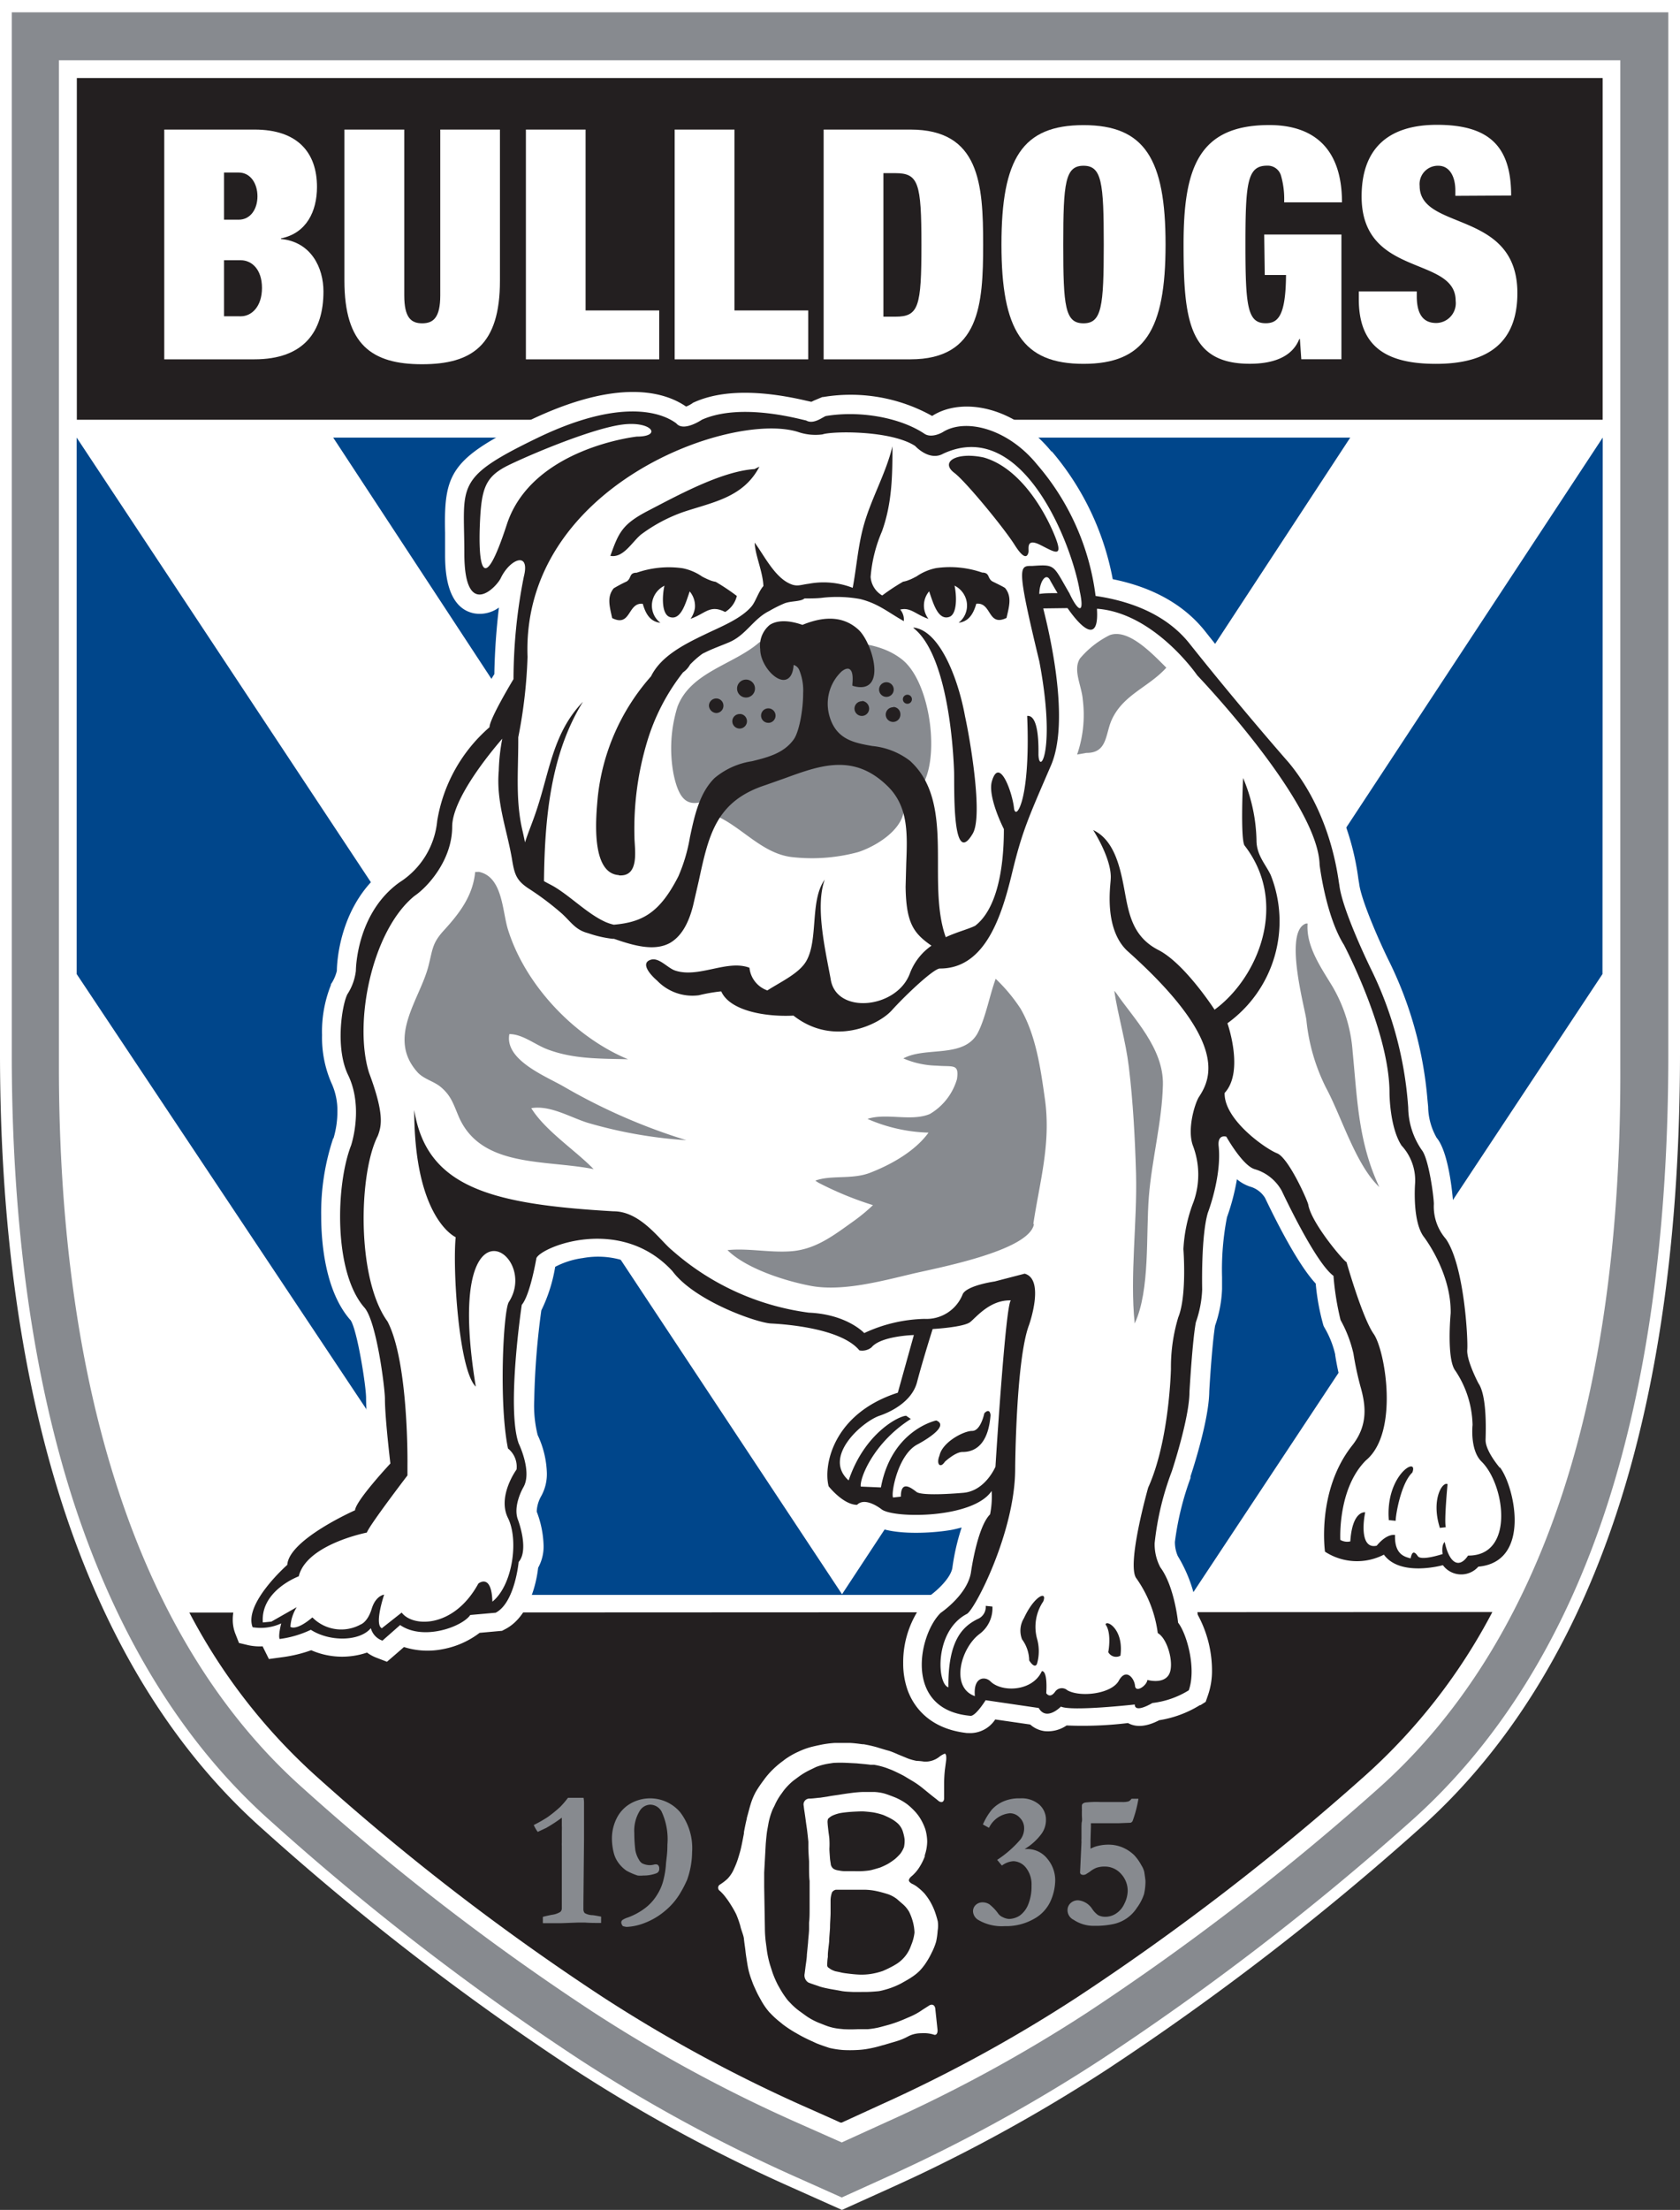
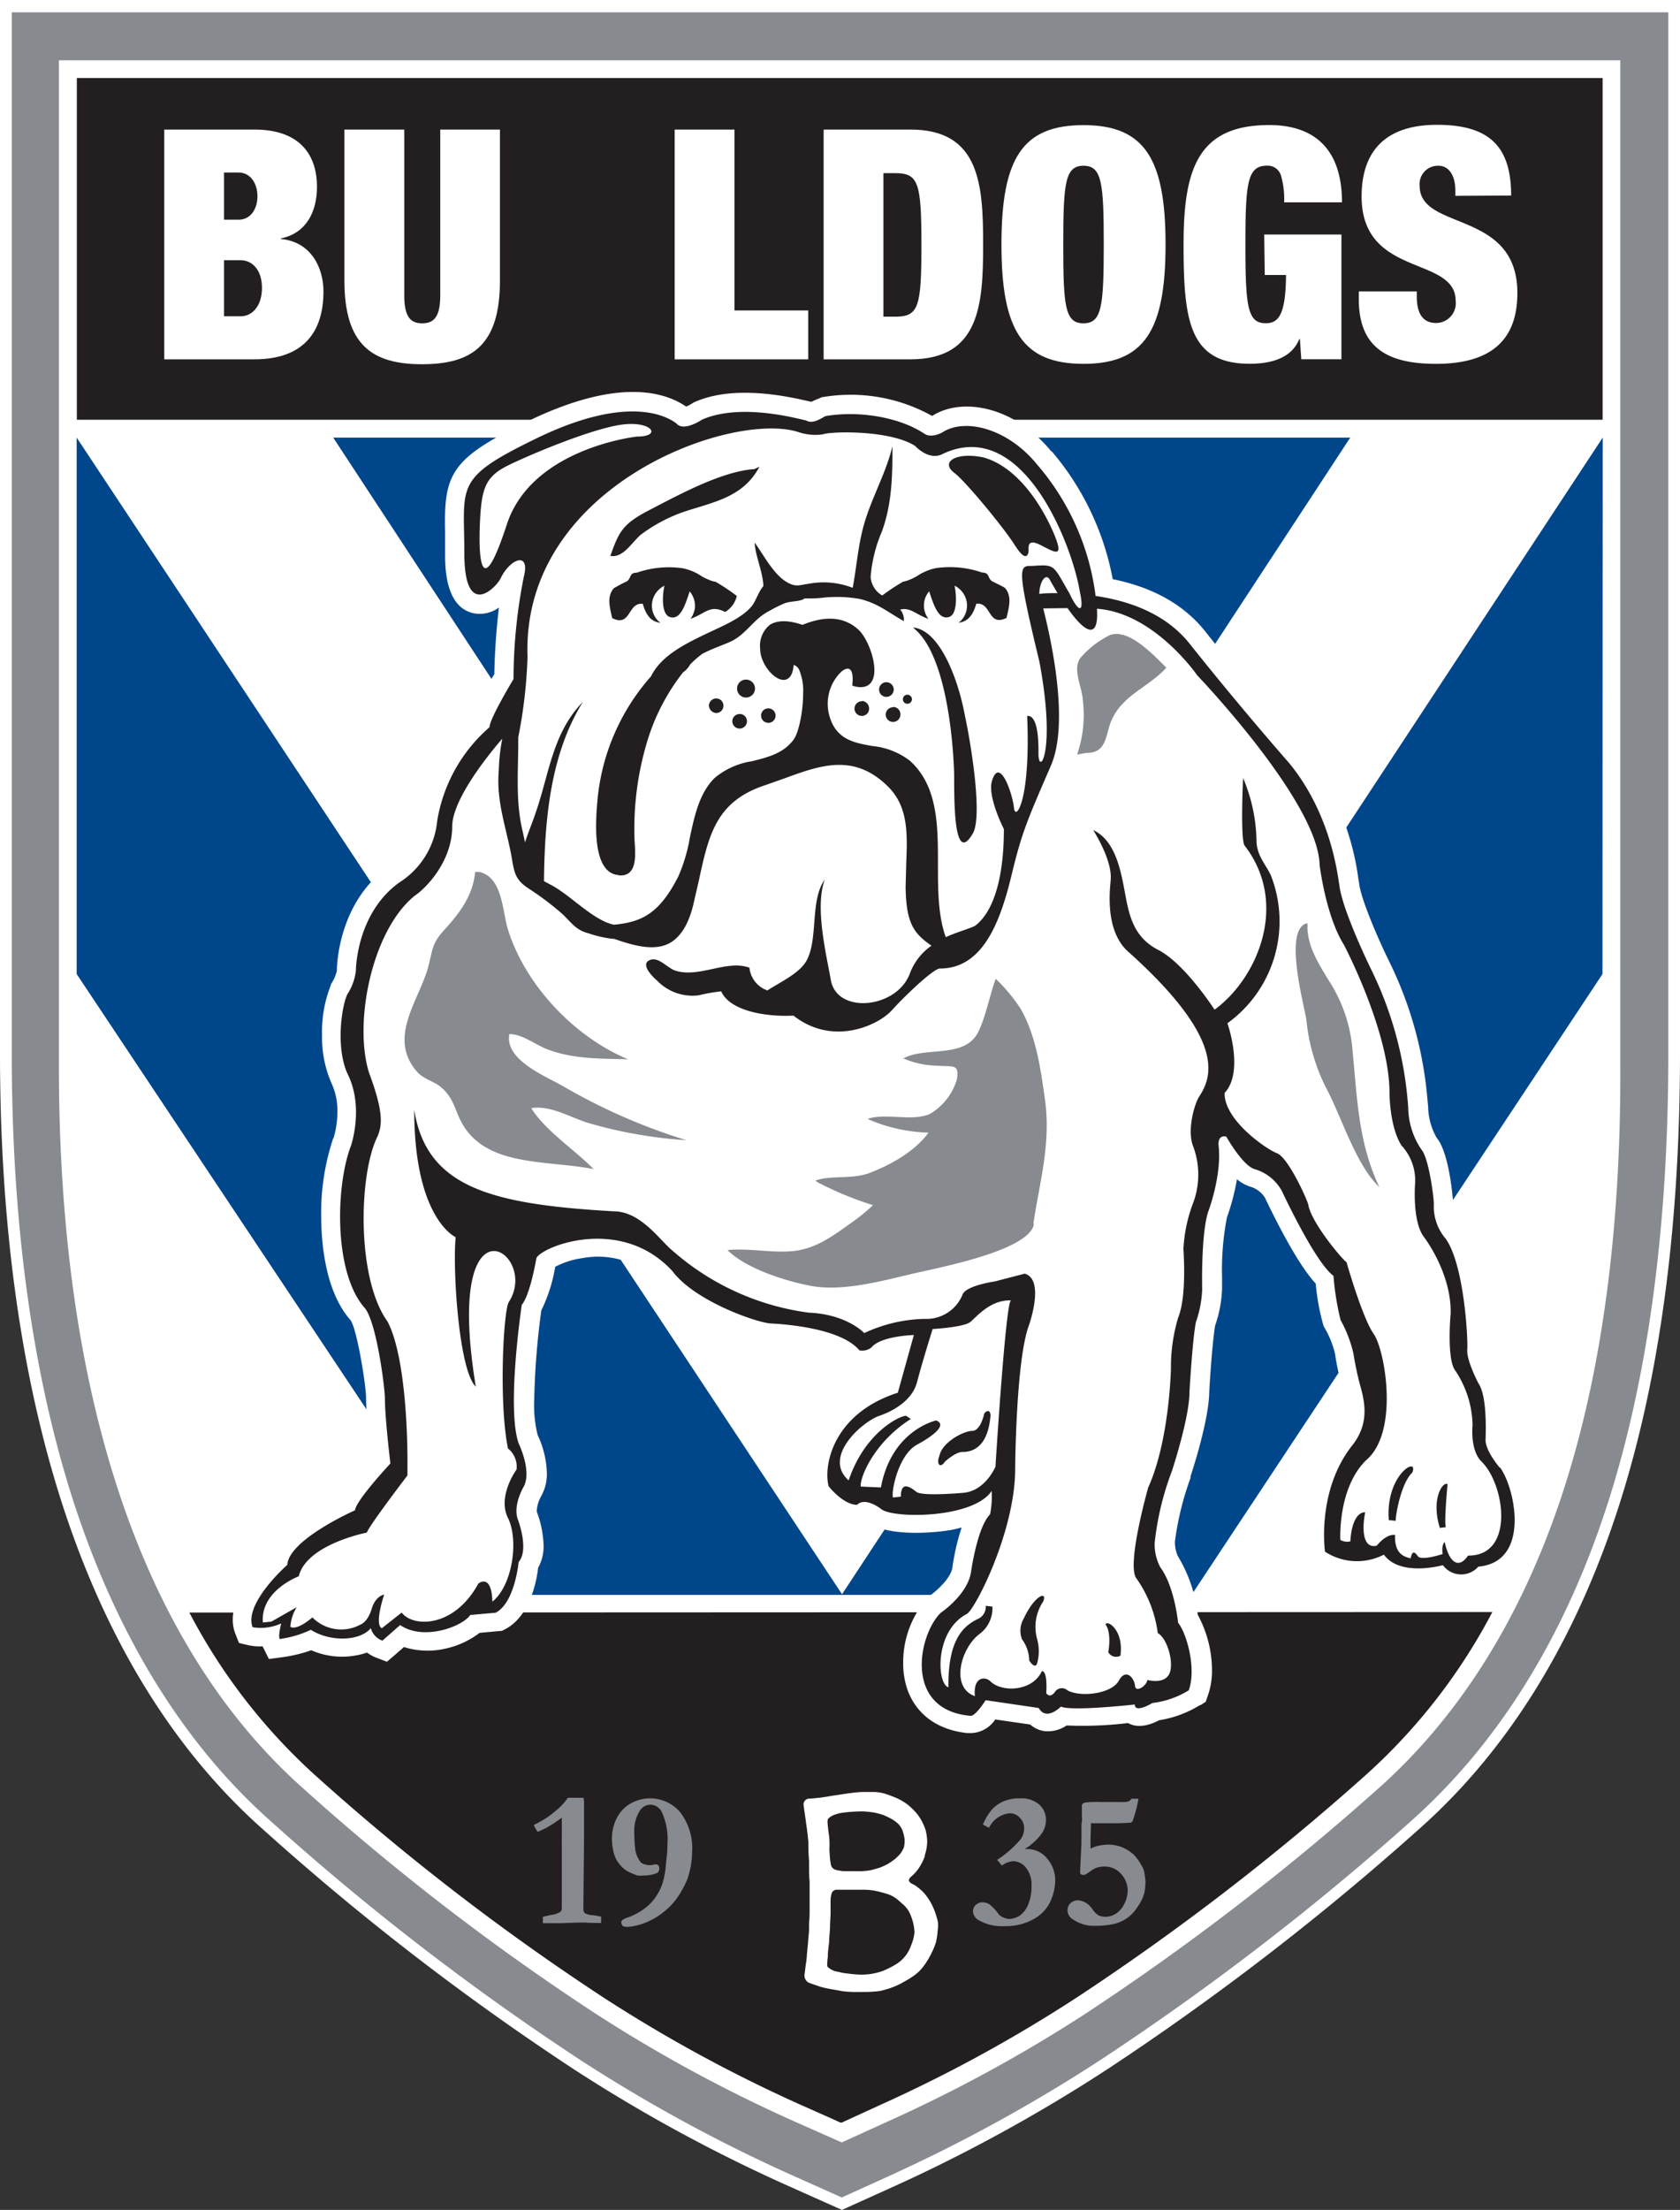
<svg xmlns="http://www.w3.org/2000/svg" id="Artwork" width="76.06mm" height="100mm" viewBox="0 0 215.6 283.46">
  <rect x="0" y="0" width="215.6" height="283.46" fill="#333333" stroke="none" />
  <title>Bulldogs logo</title>
  <path d="M101.56,280.56a202,202,0,0,1-27.87-15.11,332.9,332.9,0,0,1-39.93-30.79c-11.29-10-19.91-23.87-25.6-41.21C2.75,176.93,0,157.33,0,135.16V0H215.6V135.16c0,22.54-2.7,42.22-8,58.49-5.59,17.15-14.2,31-25.6,41.06a344.47,344.47,0,0,1-39.91,30.72,207.31,207.31,0,0,1-23.78,13.35c-1.23.59-2.46,1.15-3.75,1.74l-6.51,2.94Z" fill="#fff" />
  <path d="M207.94,7.73H7.56V136.85c0,20.63,2.55,38.89,7.6,54.26,5.28,16.12,13.29,29,23.78,38.31A308.1,308.1,0,0,0,76.15,258.1a187.8,187.8,0,0,0,25.94,14.07l6,2.66h0l5.93-2.7a189.08,189.08,0,0,0,25.62-14,324.08,324.08,0,0,0,37.19-28.61c10.6-9.4,18.6-22.23,23.8-38.18,4.93-15.13,7.42-33.46,7.34-54.45V7.73h0Zm-32.66,220a319.17,319.17,0,0,1-36.9,28.41A186.26,186.26,0,0,1,113,270l-5,2.29-5-2.24a187.7,187.7,0,0,1-25.64-13.91,306.76,306.76,0,0,1-36.91-28.45,74.67,74.67,0,0,1-16.19-20.89H191.56A75,75,0,0,1,175.28,227.76Z" fill="#fff" />
  <path d="M1.51,1.58V135.24c0,22,2.72,41.46,8.07,57.82,5.63,17.08,14.09,30.72,25.18,40.55a330,330,0,0,0,39.75,30.64,201.39,201.39,0,0,0,27.67,15l5.88,2.63,0-7.06h0l-6-2.66A187.8,187.8,0,0,1,76.15,258.1a308.1,308.1,0,0,1-37.21-28.68c-10.49-9.3-18.5-22.19-23.78-38.31-5.05-15.37-7.6-33.63-7.6-54.26V7.73H207.94V136.85c.08,21-2.41,39.32-7.34,54.45-5.2,15.95-13.2,28.78-23.8,38.18a324.08,324.08,0,0,1-37.19,28.61,189.08,189.08,0,0,1-25.62,14l-5.93,2.7v7.06l5.89-2.67c1.11-.5,2.35-1.09,3.71-1.73a205.08,205.08,0,0,0,23.62-13.26A343,343,0,0,0,181,233.66c11.2-9.94,19.69-23.52,25.19-40.41,5.25-16.13,7.91-35.65,7.91-58V1.58Z" fill="#878a8f" />
  <rect x="9.86" y="10.01" width="195.81" height="43.83" fill="#231f20" />
  <path d="M108,272.33l0,0-.06,0Z" fill="#00468b" />
  <polygon points="205.68 56.13 108.06 204.49 9.84 56.13 9.84 124.94 62.88 204.57 152.92 204.57 205.65 124.94 205.68 56.13" fill="#00468b" />
  <path d="M24.3,206.84a74.94,74.94,0,0,0,16.17,20.89,306,306,0,0,0,36.92,28.45A187.73,187.73,0,0,0,103,270.09s3.84,1.7,4.86,2.17l.08,0,.08,0,5-2.29a186.26,186.26,0,0,0,25.34-13.87,319.17,319.17,0,0,0,36.9-28.41,74.62,74.62,0,0,0,16.26-20.92Z" fill="#231f20" />
-   <path d="M121.24,224.94c.15,0,.23.3.19.79l-.17,1.29a17.7,17.7,0,0,0-.1,1.78v1.86c0,.48-.33.63-.72.34l-.3-.25c-.41-.31-1-.79-1.39-1.11l-.37-.3a10.8,10.8,0,0,0-1.46-1l-.93-.56c-.44-.23-1.15-.58-1.6-.77l-.55-.21a9.57,9.57,0,0,0-1.69-.44l-.46,0c-.48-.07-1.28-.13-1.76-.18l-1.2-.06a17.3,17.3,0,0,0-1.77,0l-.52.08a8.08,8.08,0,0,0-1.72.45L104,227a9.26,9.26,0,0,0-1.51.9l-.7.52a8.21,8.21,0,0,0-1.23,1.27l-.27.38a7.54,7.54,0,0,0-.9,1.56l-.23.45a9.41,9.41,0,0,0-.52,1.69l-.18,1c-.08.47-.15,1.27-.19,1.75l-.2,3.67c0,.5,0,1.3,0,1.82l.09,5.27a15.32,15.32,0,0,0,.11,1.78l.16,1.21a13.25,13.25,0,0,0,.38,1.72l.32,1a13,13,0,0,0,.7,1.62l.3.53a11.52,11.52,0,0,0,1,1.47l.27.28a8.33,8.33,0,0,0,1.34,1.17l.73.53a8.48,8.48,0,0,0,1.54.84l.94.37a6.87,6.87,0,0,0,1.72.42l.6.06a17.85,17.85,0,0,0,1.79,0l1.28,0A10.12,10.12,0,0,0,113,260l1.14-.31a17.91,17.91,0,0,0,1.69-.6l1-.43a8.3,8.3,0,0,0,1.54-.86l.83-.53c.41-.28.79-.1.83.41l.28,2.62c.06.49-.16.8-.46.68a4.24,4.24,0,0,0-1.11-.19c-.3,0-.79,0-1.08.05a3.46,3.46,0,0,0-1.15.38,7.63,7.63,0,0,1-1.39.58l-1.68.5-.21.05a15.09,15.09,0,0,1-1.61.4,10.49,10.49,0,0,1-1.65.2h0a17.61,17.61,0,0,1-1.78,0h0a11.38,11.38,0,0,1-1.75-.27h0c-.48-.16-1.23-.41-1.68-.6l-.56-.26c-.46-.2-1.17-.55-1.59-.79l-.65-.37a15.52,15.52,0,0,1-1.5-1l-.3-.25a11.17,11.17,0,0,1-1.3-1.18l-.14-.14a8.87,8.87,0,0,1-1-1.43l-.3-.54c-.24-.42-.57-1.16-.77-1.62l-.2-.54a10,10,0,0,1-.48-1.7l-.06-.34c-.08-.51-.2-1.24-.24-1.65s-.16-1.14-.2-1.59S95.1,247.53,95,247h0a13.52,13.52,0,0,0-.52-1.46,12.8,12.8,0,0,0-.68-1.2,10.76,10.76,0,0,0-.69-1,5.53,5.53,0,0,0-.75-.82.47.47,0,0,1,0-.77,6.64,6.64,0,0,0,1-.76,4.42,4.42,0,0,0,.71-1c.16-.33.4-.88.53-1.25s.34-1.07.46-1.54l.06-.27c.11-.48.26-1.28.35-1.75v-.15c.09-.5.25-1.29.37-1.76l0-.08c.14-.47.33-1.25.48-1.73h0a8.51,8.51,0,0,1,.67-1.62,15.57,15.57,0,0,1,1-1.48,9.78,9.78,0,0,1,1.15-1.35,11.17,11.17,0,0,1,1.33-1.13l.27-.21a10.38,10.38,0,0,1,1.53-.9l.22-.1a9.71,9.71,0,0,1,1.57-.58c.42-.11,1.11-.26,1.53-.34a13.13,13.13,0,0,1,1.58-.19c.43,0,1.22,0,1.69,0h.06c.47,0,1.27.1,1.76.17l.15,0a16.75,16.75,0,0,1,1.69.38c.45.14,1.1.34,1.45.43s.91.33,1.29.5l1.29.53a6.92,6.92,0,0,0,1.06.29,8.22,8.22,0,0,1,1,.1,2.9,2.9,0,0,0,2-.67A2.7,2.7,0,0,1,121.24,224.94Z" fill="#fff" />
  <path d="M120.35,246.45a13,13,0,0,0-.4-1.32,8.59,8.59,0,0,0-.6-1.26,8,8,0,0,0-.71-1,7,7,0,0,0-.8-.74,3.39,3.39,0,0,0-.77-.49c-.21-.1-.41-.28-.43-.43s.13-.38.37-.57a5,5,0,0,0,.89-1,7.5,7.5,0,0,0,.78-1.52l0-.15a5.85,5.85,0,0,0,.31-1.74v0a6,6,0,0,0-.24-1.6,7,7,0,0,0-.6-1.3,5.72,5.72,0,0,0-.75-1,8.58,8.58,0,0,0-1-.92,7.73,7.73,0,0,0-1.48-.84c-.45-.18-1.1-.43-1.47-.53a6,6,0,0,0-1.28-.19c-.35,0-1,0-1.37,0a14.52,14.52,0,0,0-1.48.12c-.39.05-1.11.15-1.63.24h0c-.5.07-1.15.16-1.47.23l-1,.15c-.19,0-.75.09-1.25.11l-.1,0a.75.75,0,0,0-.73.92l.06.49c.08.49.19,1.28.25,1.76l.09.61c.07.48.15,1.26.2,1.76l0,.74c0,.46.06,1.27.09,1.78l0,.72c0,.5,0,1.31.07,1.78l0,1.11c0,.5,0,1.28,0,1.77v.68c0,.5,0,1.3-.07,1.78l0,.81c0,.5-.11,1.28-.13,1.77l-.15,1.53c0,.48-.15,1.29-.2,1.76l-.09.7a1.07,1.07,0,0,0,.48,1.12c.34.15,1,.35,1.38.49s1.08.28,1.46.35,1,.17,1.4.25,1,.1,1.4.12,1.15,0,1.62,0h.15c.52,0,1.2-.06,1.54-.09s1-.22,1.44-.36a10.34,10.34,0,0,0,1.53-.65c.38-.22,1-.55,1.32-.78a6.26,6.26,0,0,0,1.06-.85c.23-.24.58-.67.79-1a10.52,10.52,0,0,0,.75-1.33,7.77,7.77,0,0,0,.56-1.41,9.43,9.43,0,0,0,.19-1.37A4,4,0,0,0,120.35,246.45Zm-14.09-13.14a2,2,0,0,1,.58-.43,4.8,4.8,0,0,1,1-.32c.32-.06.93-.13,1.38-.16s1.13-.06,1.42-.06,1,.07,1.41.13a8.93,8.93,0,0,1,1.32.34c.3.13.75.33,1,.48a4.38,4.38,0,0,1,.87.62,2.5,2.5,0,0,1,.58.88,5.78,5.78,0,0,1,.27,1.14,4,4,0,0,1-.08,1,3.86,3.86,0,0,1-.45.82,6.8,6.8,0,0,1-.71.71,10.63,10.63,0,0,1-.89.61,9.92,9.92,0,0,1-1,.47c-.28.09-.76.23-1.11.32s-.91.13-1.26.15-.92,0-1.26,0-.78,0-1,0a3.87,3.87,0,0,1-.69-.09,1.82,1.82,0,0,1-.46-.11.84.84,0,0,1-.34-.22,1,1,0,0,1-.22-.42c0-.13-.09-.52-.11-.85s-.07-.87-.07-1.2a10.21,10.21,0,0,0,0-1.13c0-.28-.09-.79-.13-1.14s-.09-.76-.1-1A1.26,1.26,0,0,1,106.26,233.31Zm11.1,14.58a5.77,5.77,0,0,1-.39,1.52l-.08.21a4.52,4.52,0,0,1-2.07,2.43l-.13.08a15.08,15.08,0,0,1-1.42.69,9.35,9.35,0,0,1-1.43.36,7.69,7.69,0,0,1-1.4.1c-.36,0-1-.06-1.33-.1s-.87-.1-1.11-.16-.59-.13-.8-.17a3.9,3.9,0,0,1-.56-.24l-.36-.25a.38.38,0,0,1-.12-.27c0-.09,0-.6.08-1.07v-.22c0-.49.13-1.29.17-1.78h0c0-.5.09-1.29.11-1.78l0-.11c0-.49.07-1.29.07-1.78v-.07c0-.47,0-1.18,0-1.56a3.12,3.12,0,0,1,.19-1,.78.78,0,0,1,.49-.33c.15,0,.56,0,.91,0s.89,0,1.27,0,1,0,1.48,0a7.81,7.81,0,0,1,1.62.19c.43.09,1.1.28,1.46.4a4.19,4.19,0,0,1,1.08.59l.85.74a3.89,3.89,0,0,1,.73.91,7.13,7.13,0,0,1,.47,1.24A6.1,6.1,0,0,1,117.36,247.89Z" fill="#fff" />
  <path d="M128.58,239.29c-.26-.29-.45-.55-.61-.73a14,14,0,0,0,3-2.63,2.35,2.35,0,0,0,.46-1.4,1.85,1.85,0,0,0-.55-1.37,1.72,1.72,0,0,0-1.27-.58,3.31,3.31,0,0,0-2.69,1.87l-.78-.43a8,8,0,0,1,1.16-1.92,4.33,4.33,0,0,1,1.6-1.09,5,5,0,0,1,2-.34,3.48,3.48,0,0,1,2.46.79,2.57,2.57,0,0,1,.87,2,3,3,0,0,1-.61,1.81,7.43,7.43,0,0,1-2.12,1.9h.26a3.28,3.28,0,0,1,2.66,1.26,4.3,4.3,0,0,1,1,2.75,6.78,6.78,0,0,1-.59,2.65,4.92,4.92,0,0,1-2.12,2.29,7.22,7.22,0,0,1-3.79.94,5.94,5.94,0,0,1-3.33-.77,1.36,1.36,0,0,1-.72-1.14,1.11,1.11,0,0,1,.33-.79,1.25,1.25,0,0,1,.9-.35,1.61,1.61,0,0,1,.87.25,5.87,5.87,0,0,1,1.07,1.1,1.4,1.4,0,0,0,.65.55,2.1,2.1,0,0,0,.8.23,2.68,2.68,0,0,0,1.36-.42,3.23,3.23,0,0,0,1.12-1.48,6.14,6.14,0,0,0,.41-2.38,3.44,3.44,0,0,0-.72-2.3,2.15,2.15,0,0,0-1.6-.83A2.74,2.74,0,0,0,128.58,239.29Z" fill="#878a8f" />
  <path d="M145.21,230.72l.45,0,.44,0a15.66,15.66,0,0,1-.74,2.83.43.43,0,0,1-.28.25l-1.54.06h-.35l-.78,0c-.13,0-.31,0-.57,0l-1.49,0H140c0,.24,0,.41,0,.5l-.05,1.61,0,1.16a3.86,3.86,0,0,1,1.08-.39,5.41,5.41,0,0,1,1.21-.13,4.65,4.65,0,0,1,1.78.34,4.91,4.91,0,0,1,1.53,1,6.07,6.07,0,0,1,.93,1.31,2.69,2.69,0,0,1,.37.86c.11.73.15,1.09.15,1.13a7.16,7.16,0,0,1-.19,1.73,6.23,6.23,0,0,1-.9,1.72,4.86,4.86,0,0,1-1.23,1.3,4.75,4.75,0,0,1-1.78.79,10.74,10.74,0,0,1-2.39.23,4.62,4.62,0,0,1-2.74-.78A1.36,1.36,0,0,1,137,245a1.21,1.21,0,0,1,.39-.89,1.37,1.37,0,0,1,1-.36,2.41,2.41,0,0,1,1.76,1.08,3,3,0,0,0,.79.83,2,2,0,0,0,.92.2,2.48,2.48,0,0,0,1.36-.41,2.94,2.94,0,0,0,1.08-1.28,3.75,3.75,0,0,0,.42-1.61,3.18,3.18,0,0,0-.86-2.21,2.75,2.75,0,0,0-2.08-.93,3.19,3.19,0,0,0-1.08.16,3.25,3.25,0,0,0-.85.51l-.52.33a.76.76,0,0,1-.3.07.52.52,0,0,1-.33-.1.32.32,0,0,1-.09-.24l.18-3.87a3.17,3.17,0,0,1,0-.46c0-.13,0-.47,0-1s0-1,.05-1.17,0-.65,0-.87,0-.33,0-.48a1.25,1.25,0,0,0,0-.24l0-.44c0-.2.13-.33.41-.41a12.17,12.17,0,0,1,1.94-.07l2.79,0a2.74,2.74,0,0,0,.85-.08A.94.94,0,0,0,145.21,230.72Z" fill="#878a8f" />
  <path d="M72.89,230.6h2a4.37,4.37,0,0,1,.06.57s0,.16,0,.38,0,.55,0,1.3l0,1.86v1.17l-.08,8.26v.71a.78.78,0,0,0,.16.53,2.07,2.07,0,0,0,.92.27c.21,0,.6.08,1.19.19a1,1,0,0,1,0,.24c0,.08,0,.28,0,.57h-.52c-.37,0-.89,0-1.56-.05l-.87,0-2.16.08h-.56l-.37,0-.32,0-.62,0-.49,0a3.34,3.34,0,0,1,0-.41,3.27,3.27,0,0,1,0-.4c.32-.09.7-.17,1.13-.26a2.71,2.71,0,0,0,1.1-.37.6.6,0,0,0,.2-.46v-4.1c0-.07,0-.31,0-.73,0-.22,0-.42,0-.58s0-.44,0-1l0-.7c0-.53,0-.85,0-.94a2.11,2.11,0,0,1,0-.36l0-.32,0-.82,0-.39a6.56,6.56,0,0,0,0-.69v-1a20,20,0,0,1-2,1.31l-1.09.51a4.28,4.28,0,0,1-.51-.88,18.14,18.14,0,0,0,1.76-1,16.51,16.51,0,0,0,1.66-1.35A11.45,11.45,0,0,0,72.89,230.6Z" fill="#878a8f" />
  <path d="M79.94,247.06a.78.78,0,0,1-.21-.44.42.42,0,0,1,.13-.33,2.54,2.54,0,0,1,.72-.34,8.52,8.52,0,0,0,2.18-1.18,6.12,6.12,0,0,0,1.53-1.67,6.41,6.41,0,0,0,.89-2.12,11.13,11.13,0,0,0,.28-1.8c0-.14.05-.51.11-1.06s.08-.92.08-1.51a8.38,8.38,0,0,0-.76-4.27,1.69,1.69,0,0,0-1.42-.86,1.63,1.63,0,0,0-1.33.73,4.86,4.86,0,0,0-.74,2.9,18.66,18.66,0,0,0,.13,2.18,3.44,3.44,0,0,0,.46,1.23,1.28,1.28,0,0,0,.41.48,2.27,2.27,0,0,0,1,.24,2.49,2.49,0,0,0,.63-.1l.19,0a.32.32,0,0,1,.26.13.56.56,0,0,1,.12.41.57.57,0,0,1-.36.6,4.65,4.65,0,0,1-1.69.29,3.37,3.37,0,0,1-.72,0,8.39,8.39,0,0,1-1.43-.62,4.3,4.3,0,0,1-1.07-1.06,3.65,3.65,0,0,1-.56-1.21,7.61,7.61,0,0,1-.24-1.84,5.78,5.78,0,0,1,.65-2.69,4.46,4.46,0,0,1,1.8-1.85,5.07,5.07,0,0,1,6.3,1.14,7.57,7.57,0,0,1,1.54,5.12,10.85,10.85,0,0,1-.63,3.53,14.42,14.42,0,0,1-.89,1.73,8.73,8.73,0,0,1-2,2.32,9,9,0,0,1-2.64,1.54,7.16,7.16,0,0,1-2.25.48A3,3,0,0,1,79.94,247.06Z" fill="#878a8f" />
  <polyline points="173.28 56.13 42.76 56.13 108.06 155.63 173.28 56.13" fill="#00468b" />
-   <path d="M124.28,222.55l-.17,0Z" fill="#fff" />
  <path d="M194.47,186.73l0-.07-.06,0a6.86,6.86,0,0,1-1.22-2v-.19s0-1.44,0-1.44c0-3.41-.45-5.65-1.38-7l.14.23a10.33,10.33,0,0,1-1.17-3v-.54c0-.11-.13-10.88-3.19-15.23l-.09-.14-.12-.13a4,4,0,0,1-.88-2.78s-.4-6.44-2.13-8.5l0,0,0,0a8.3,8.3,0,0,1-1.09-3.88v-.09l-.09-.93a49.36,49.36,0,0,0-5-17.9c-1.33-2.72-3.54-7.81-3.77-9.83l0,0-.09-.52a33.33,33.33,0,0,0-6.91-16.41l-.05,0C167,95.86,161,89,154.68,81,152,77.61,148,75.34,142.8,74.29a35.24,35.24,0,0,0-7.88-16.46L135,58c-4.87-6-11.63-7.06-15.37-4.65h0l.09,0a.23.23,0,0,0-.1,0,21.48,21.48,0,0,0-14-2.42l-.09,0-1.1.46-.28.14-.07,0-.55-.12c-6.06-1.42-10.94-1.38-14.41.17l-.18.08-.15.11a4,4,0,0,1-.74.38c-2.67-1.84-8.6-3.76-20.17,1.81-10.07,4.86-10.93,6.78-10.76,14.37,0,0,0,2.68,0,2.68,0,1.69,0,6.92,3.71,7.66a4.18,4.18,0,0,0,3.2-.74,84.24,84.24,0,0,0-.59,8.54A33.6,33.6,0,0,0,60.61,92a23,23,0,0,0-7,13.05l0,.07a7.87,7.87,0,0,1-3.69,6l0,0,0,0c-6.61,4.65-6.69,13-6.69,13.4a5.28,5.28,0,0,1-.69,1.62l-.07.08,0,.12a16.12,16.12,0,0,0-1.14,6.44,14.55,14.55,0,0,0,1.2,6.13,8.4,8.4,0,0,1,.77,3.68,12,12,0,0,1-.52,3.48l0-.12a30.07,30.07,0,0,0-1.56,10c0,3.36.48,9.58,3.69,13.3l.07.07c.84,1.16,2,8.4,2,10,0,1.95.36,5.5.58,7.45a27.84,27.84,0,0,0-3.84,5c-3.27,1.55-7.9,4.26-9,7.54-1.59,1.52-4.85,5-4.85,8.41a4.91,4.91,0,0,0,.32,1.8l.48,1.22,1.26.3a7.11,7.11,0,0,0,1.8.13s0,.05,0,.06l.78,1.57,1.76-.24a18,18,0,0,0,3.67-.89,9.89,9.89,0,0,0,7.16.3,5.13,5.13,0,0,0,1.18.65l1.38.53s1.61-1.38,2.18-1.89a10,10,0,0,0,5,.27,11.1,11.1,0,0,0,4.71-2.09l2.88-.26.42-.22c3.06-1.59,4-5.94,4.21-7.87a5.58,5.58,0,0,0,.7-2.86,13.11,13.11,0,0,0-.87-4.31.75.75,0,0,1,0-.21,4.34,4.34,0,0,1,.56-1.8,5.81,5.81,0,0,0,.73-3,12.22,12.22,0,0,0-1.18-4.84,15.61,15.61,0,0,1-.44-4.54,97.31,97.31,0,0,1,.91-11.45,20.08,20.08,0,0,0,1.78-5.59,10.7,10.7,0,0,1,3.54-1.12,10.86,10.86,0,0,1,9.79,3.15c3.46,4.48,12.16,7.44,14.35,7.57,4.67.26,8.54,1.29,9.58,2.55l.51.63.79.18a4.37,4.37,0,0,0,3.67-.81l.22-.15.17-.21a.36.36,0,0,1,.09,0c-.33,1.17-.48,1.73-.66,2.35-7,2.77-9.48,8.37-9.48,12.49a8.71,8.71,0,0,0,.24,2l.11.47.32.44,0,0c.44.56,2.75,3.31,5.6,3.31h1a1.57,1.57,0,0,0,.19-.19,3,3,0,0,1,.4.25l.06,0c2.06,1.55,7.4,1.34,10.29.85.5-.09.93-.21,1.38-.32a28.92,28.92,0,0,0-1.19,5.18c-.23,1.34-2,2.92-2.8,3.5l-.15.1-.13.13a12.43,12.43,0,0,0-3.23,8.49,10.24,10.24,0,0,0,.54,3.38c.65,1.86,2.52,5,7.62,5.58h0l.13,0a3.85,3.85,0,0,0,3.52-1.74l4.49.65a3.43,3.43,0,0,0,1.87.85,4.25,4.25,0,0,0,2.8-.73,48.2,48.2,0,0,0,7.88-.31c1.05.59,2.41.47,4-.36a14.08,14.08,0,0,0,5.23-1.94l.08,0,.66-.42.28-.81a9.53,9.53,0,0,0,.53-3.26,15,15,0,0,0-1.83-7.1,18.35,18.35,0,0,0-2.56-7.53,4.42,4.42,0,0,1-.37-1.82,37.33,37.33,0,0,1,2-8.18l0-.1,0-.11c.09-.28,2.38-7.11,2.41-10.93.13-2.33.45-6.66.75-8.42a15.92,15.92,0,0,0,.89-4.7v-.14c0-.42,0-.88,0-1.37a35.14,35.14,0,0,1,.63-7.68,28.59,28.59,0,0,0,1.28-4.88,5.19,5.19,0,0,0,1.67.94,3.31,3.31,0,0,1,1.93,1.44c1.86,3.88,4.4,8.73,6.51,11a29.12,29.12,0,0,0,1,5.41l.07.14.09.16a12.19,12.19,0,0,1,1.34,3.38l0,.08a36.25,36.25,0,0,0,1,4.51,9.1,9.1,0,0,1,.45,2.54,4.49,4.49,0,0,1-1.09,2.9c-3.57,4.58-4.1,10.16-4.1,13.07a18.2,18.2,0,0,0,.13,2.42l.16,1.19,1.05.61a10.25,10.25,0,0,0,8.33,1.1c2.38,1.65,5.54,1.45,7.32,1.16a5.07,5.07,0,0,0,3,1,5.59,5.59,0,0,0,3.5-1.23,6.85,6.85,0,0,0,5.1-4,10.4,10.4,0,0,0,.8-4.23A15.26,15.26,0,0,0,194.47,186.73Zm-70.36,35.8.17,0Z" fill="#fff" />
-   <path d="M115.75,84.58c-4.21-3.31-10.6-1.77-15.61-2.8l-2.67.59c-3.29,2.89-8.83,3.8-10.53,8.29a18,18,0,0,0-.51,8.58c.79,3.85,2.09,4.22,4.35,3.4a2.38,2.38,0,0,1-.28.53v1c4,.93,6.73,5.17,11,5.75a22.68,22.68,0,0,0,8.65-.63c3-1,7.26-3.94,5.43-7.38,1.33.2,2.45-.25,3.19-2C120.46,95.83,119.16,87.26,115.75,84.58Z" fill="#878a8f" />
  <path d="M95.74,87.17a1.15,1.15,0,0,0,0,2.3,1.15,1.15,0,0,0,0-2.3Zm-3.82,2.42a.94.94,0,0,0-.94.93,1,1,0,0,0,.94.94.93.93,0,0,0,.92-.94A.92.92,0,0,0,91.92,89.59Zm3,2a.93.93,0,0,0-.94.92.94.94,0,1,0,1.88,0A.93.93,0,0,0,95,91.58Zm3.69,1.13a.93.93,0,1,0-.94-.93A.92.92,0,0,0,98.66,92.71Zm16-2a.94.94,0,1,0,.94.93A.93.93,0,0,0,114.66,90.68Zm-4-.77a.94.94,0,1,0,.93.94A1,1,0,0,0,110.67,89.91Zm4.08-1.6a.94.94,0,0,0-1.87,0,.94.94,0,1,0,1.87,0Zm1.76.76a.58.58,0,1,0,0,1.16.58.58,0,0,0,0-1.16Zm.76-8.57c3.8,2.94,5,12.46,5.23,18.36.07,1.72-.32,12.7,2.41,8,1.33-2.33-.39-12.25-1-15C123,87.17,120.64,80.9,117.27,80.5Zm61,114.44.9.09c0-.78.69-4.83,2.14-6.19C182.08,186.7,177.78,189.18,178.23,194.94Zm6.54,1,.8-.09c-.24-.69.22-5.52.22-5.52C185.12,190,183.64,192.33,184.77,195.93Zm-42.53,15.92a1.14,1.14,0,0,0,1.57.47c.45-3.4-1.8-4.64-1.91-4C142.69,209.48,142.24,211.85,142.24,211.85Zm50.26-23.63s-1.83-2.11-1.83-3.55c0-.56.27-5.57-.92-7.29,0,0-1.54-2.92-1.43-4.3s-.39-10.84-2.75-14.22a6.34,6.34,0,0,1-1.54-4.48c0-.9-.65-5.82-1.55-6.92a9.8,9.8,0,0,1-1.74-5.46,47.6,47.6,0,0,0-4.84-17.88s-3.65-7.46-4-10.67c-.18-.81-.91-8.93-6.47-15.66,0,0-6.16-7-12.7-15.22-3.14-4-8-5.58-12.11-6.18a31.87,31.87,0,0,0-7.51-16.86c-3.76-4.62-9.21-6-12.12-4.14,0,0-1.41.84-2.36.18-3-2-8.09-3-12.61-2.26-.38.1-1.59,1.14-2.55.57-.65-.1-8.27-2.35-13.36-.1,0,0-2.36,1.61-3.29.48-1.88-1.42-7.17-3.3-17.89,1.89s-9.32,6-9.32,14.77,4.24,4.25,4.71,3.11c1.22-2.45,3.77-3.39,2.92-.09A67.76,67.76,0,0,0,65.9,87.11s-3.08,5.08-3.08,6.17a20.21,20.21,0,0,0-6.71,12,10.52,10.52,0,0,1-4.83,7.89c-5.61,4-5.61,11.36-5.61,11.36a7,7,0,0,1-1.09,3c-.7,1.38-1.58,6.9.09,10.35s.89,7.4.4,9c-2,5.12-2.27,16.26,1.67,20.81,1.57,1.68,2.66,10.36,2.66,11.74,0,2.48.7,8.29.7,8.29s-4.43,4.74-4.54,6c0,0-8.49,3.75-8.69,7,0,0-5.62,4.94-4.45,8a6.32,6.32,0,0,0,3.67-.49s-.41,1.57-.2,2a13.4,13.4,0,0,0,4-1.18c2.47,1.58,6.3,1.48,7.7-.21a2.32,2.32,0,0,0,1.49,1.6l2.27-2c3,2.07,8,.2,9-1.29l3.26-.29c2.47-1.28,2.95-6.51,2.95-6.51,1.38-1.59-.09-5.42-.09-5.42-.69-1.8.69-4.15.69-4.15,1.18-2-.6-5.64-.6-5.64-1.58-4.53.4-17.77.4-17.77,1.09-1.28,1.88-6,1.88-6,.7-1.49,10.84-5.53,17.46,1.68,2.87,3.85,10.85,6.62,12.64,6.71s9,.6,11.35,3.45a1.91,1.91,0,0,0,1.56-.39c1.2-1.47,5.43-1.58,5.43-1.58l-2.06,7.4c-8.28,2.66-9.58,9.28-8.88,12,0,0,1.87,2.38,3.65,2.38,1.08-1.09,3.15.58,3.15.58,1.58,1.19,11.76,1.19,14.12-2.36a11.53,11.53,0,0,1-.2,3c-1.67,1.67-2.46,7.49-2.46,7.49-.5,2.88-3.87,5.14-3.87,5.14-2.85,2.76-4.83,12.42,3.76,13.21.66.16,2-2,2-2l6.81,1c1,1.74,2.85-.18,2.85-.18,1.37.64,9.48-.27,9.48-.27,0,1.19,2.26-.19,2.26-.19a11.37,11.37,0,0,0,4.67-1.63c1-2.83-.27-7.29-1.37-8.67,0,0-.45-4.64-2.28-7.1a6.33,6.33,0,0,1-.73-3.11,36.74,36.74,0,0,1,2.2-9.2s2.27-6.83,2.27-10.21c0,0,.37-6.56.82-8.92a14.27,14.27,0,0,0,.81-4.21s-.17-6.83.73-9.84c0,0,1.83-4.74,1.37-8.66-.08-1.46,1-1.09,1-1.09s2.09,3.73,3.65,4.17a5.82,5.82,0,0,1,3.45,2.75c1,2.1,4.54,9.38,6.65,10.93a35.2,35.2,0,0,0,.91,5.67,16.21,16.21,0,0,1,1.65,4.3,40.83,40.83,0,0,0,.89,4.18c.65,2.28,1.1,4.93-1.09,7.66-4.56,5.82-3.45,13.57-3.45,13.57a7.53,7.53,0,0,0,7.56.38c2.1,2.9,7.57,1.35,7.57,1.35a2.92,2.92,0,0,0,4.55.19C196.52,200.34,194.41,190.77,192.5,188.22ZM65.05,67.25c-3.19,9.78-3.66,4.81-3.47.1s.65-6.22,3.76-7.72,10.83-4.72,14.59-5.18S85,56,81.73,56C81.73,56,68.27,57.45,65.05,67.25Zm1.46,28,0-.48c0-.1,0-.14,0-.2A62.78,62.78,0,0,0,67.7,84.26c-.8-21.89,26.05-31.55,34.7-28.86a6.84,6.84,0,0,0,3.15.32c1.22-.43,8.75-.55,11.89,1.48,0,0,1.8,2,3.59,1C131.32,53.4,137.61,70,138.57,75.84c.65,3-.19,2.7-1.33.26h0c-2.12-3.63-1.76-3.72-4.75-3.51-1.68,0-2.13-.24.89,12.24,2.15,11.35,0,14.71-.11,12,0-.9.11-5.17-1.45-5,.24,5.67-.18,9.19-.68,10.93v0c-.4,1.38-.84,1.72-1,1v0c-.17-2-1.89-6.86-2.85-3.54-.43,1.48.64,4.31,1.54,6.12v.08c0,5.07-.92,10.21-3.69,12.33-.88.43-2.31.79-3.77,1.46-1-2.81-1-6.15-1-9.38,0-4.92,0-10-3.6-13.25a9.4,9.4,0,0,0-4.82-1.89c-2.38-.42-4.63-.84-5.5-3.83A5.71,5.71,0,0,1,108,86.13c.41-.33.78-.44,1-.31s.53.44.39,1.93l0,.2.19.06c1.41.38,2.07-.15,2.35-.7.89-1.65-.49-5.4-1.78-6.56-1.8-1.63-4.17-1.83-7.17-.6-1.77-.62-3.23-.62-4.19,0a3.45,3.45,0,0,0-1.23,3.12c0,1.78,1.7,3.94,3,3.94.44,0,1.18-.28,1.29-1.92a1.13,1.13,0,0,1,.71.63,6.89,6.89,0,0,1,.51,3c0,2.3-.55,5-1.2,5.91-1.28,1.8-3.36,2.31-5.36,2.81a9.67,9.67,0,0,0-4.82,2.17c-1.93,1.92-2.56,4.8-3.15,7.59a21.43,21.43,0,0,1-1.48,5c-2.38,4.67-4.6,5.89-8.29,6.21a6.28,6.28,0,0,1-1.11-.37c-2.18-1-4.16-3-6.25-4.33-.54-.35-1.09-.59-1.6-.89.09-7.94.82-16.29,5-23-3.8,3.92-4.26,8.8-5.91,13.77-.54,1.66-1.13,3-1.52,4.26-.11-.51-.21-1-.3-1.39C66.16,102.87,66.5,99.17,66.51,95.25Zm69.21-19.17c-1,0-1.78,0-2.34.11,0-1.53.87-2.91,1.42-1.69C135.12,75.06,135.42,75.58,135.72,76.08Zm-12,115.39s-5.33.5-6.11-.11-2-1.47-2,.61l-1,.11c-.29-.5.61-5.54,3.17-6.83,0,0,4.34-2.27,2.37-3.05,0,0-5.72,1.18-7.1,8.59l-2.58-.11c-.18-1,1.6-5.62,6.42-8.67l-.6-.41c-.88,0-5.33,2.18-7.38,8.29-3.37-3,1.67-7.49,3.94-8.29,1.17-.39,4.15-1.67,4.84-4.33s2-6.8,2-6.8,4-.22,4.83-.9,2.57-2.87,5.23-2.77c-.68,0-2,21.33-2,21.33S126.48,191.18,123.71,191.47Zm64.68,8.06c-1.08,1.63-2.36,1.17-3-1.75-.46.47-.26,1.55-.26,1.55s-2.75.92-3.19.27-.74-.64-.92.29c-.71-.2-2.09-.45-2-3,0,0-1-.27-2.35,1.37-1.93.45-1.85-2.47-1.48-4.28,0,0-1.65-.28-1.91,3.73a1.78,1.78,0,0,1-1.28-.19s-.37-6.56,3.28-10.2c4.3-3.56,2.47-14.13,1-16.22s-3.49-9.22-3.49-9.22c-.25,0-4.54-5-4.91-7.39-.19-.73-2.56-6-4-6.56s-6.82-4.29-6.73-7.74c2.55-2.75.36-8.94.36-8.94a16.12,16.12,0,0,0,5.56-19c-.64-1.37-1.83-2.55-1.83-4.46a21.5,21.5,0,0,0-1.72-8s-.37,7.74.18,8.65c5.74,7.4,1.73,17-3.84,21.07,0,0-3.82-5.92-7.2-7.65s-3.82-4.75-4.38-7.77-1.35-6.37-4-7.62c0,0,2.45,3.78,2.25,6.32,0,.66-.93,6.22,2.08,9.13,12.89,11.49,10.92,16.28,9.22,18.82-.55.94-1.5,4.14-.75,6.21a10.41,10.41,0,0,1,.1,7.16,19.55,19.55,0,0,0-1.32,6.11s.47,6-.66,8.75a22.19,22.19,0,0,0-.94,6.6s-.19,9.22-2.92,15.24c0,0-2.84,10-1.5,11.66a15.68,15.68,0,0,1,2.73,7c1.32.75,2.17,4.13,1.41,5.36s-2.74.65-2.74.65c-.09.75-1.51,1.7-1.59.75s-1.15-2.34-2.08-.65-4.91,2.17-6.6,1.23a1.06,1.06,0,0,0-1.58.19c-.67.94-1.13.18-1.13.18.18-3.1-.57-2.82-.57-2.82-1.21,2.64-5.16,2.73-6.59,1.31-.66-.67-2.24-.64-2,1.89-3.2-1.13-1.8-6.21.63-8a4.11,4.11,0,0,0,1.62-3.49l-.86-.09a1.67,1.67,0,0,1-.85,1.6c-2,.94-4,2.64-3.94,8.85-1.5-.47-1.79-7.24,2.36-9.41,1-.47,6.21-10.53,6.21-18.62,0,0,.09-14,1.78-18.45,0,0,2.08-5.85-.56-6.58l-3.85,1s-3.49.49-4.09,1.6a5,5,0,0,1-4.92,3.2,19.21,19.21,0,0,0-7.73,1.82s-2.2-2.41-7.12-2.62a33,33,0,0,1-17.54-8c-1.51-1.21-4-5-7.51-5-15.77-.9-24-3.09-25.58-13,0,14,5.32,16.32,5.32,16.32-.41,4,.39,17.07,2.58,19.17-4.19-25.57,8.34-17.15,4.23-10.84-.7,1.2-1.29,12.95-.1,18.77a3,3,0,0,1,1.1,2.7s-2.5,3.41-1.1,6.22.61,8.62-2,10.73c-.11-3.72-1.8-2.32-1.8-2.32-3.13,5.73-8.42,5.63-9.84,3.72L49,208.85c-1-.49.3-4.31.3-4.31s-1.08.11-1.6,1.82-1.4,2-1.4,2a5.19,5.19,0,0,1-6.21-.9c-2.12,1.8-2.82,1.21-2.82,1.21a5.34,5.34,0,0,1,.81-2.52L34.83,208l-1.1.11c-.31-4.11,4.61-5.92,4.61-5.92,1-4.11,8.74-5.61,8.74-5.61.3-.91,5.21-7.33,5.21-7.33V188s.19-13.23-2.56-18.5c-4-5.51-3.72-19-1.24-23.82.45-1.23.89-2.69-1.13-8.08-2-6.4.34-18.2,5.83-22.68,1.7-1.14,4.84-4.61,4.84-8.88,0-3.54,4.79-9.4,6.43-11.29a24.56,24.56,0,0,0-.45,4.1c-.35,4,1,7.39,1.67,11.2.33,2,.51,2.82,2.13,3.9a36.24,36.24,0,0,1,4.34,3.27c1.2,1.12,1.73,2.07,3.34,2.48a14.52,14.52,0,0,0,3.13.72h.18c2.54.88,5.14,1.62,7.14.55,1.39-.78,2.38-2.35,3-4.79l.74-3.21c1.28-5.94,2.23-10.23,8.62-12.29l2.43-.86c4.55-1.66,8.84-3.22,13.16,1,2.71,2.62,2.56,6.16,2.41,9.94l-.08,3c.07,4.62,1,5.94,3.32,7.54a7.58,7.58,0,0,0-2.78,3.58c-1.69,4.53-9.51,5.29-10.16.68h0c-.69-3.74-2-9.3-.76-12.73-1.93,2.66-.79,7.69-2.36,10.43-.91,1.6-3.3,2.68-5,3.78a3.45,3.45,0,0,1-2.3-2.91h0c-2.86-1.08-6.47,1.35-9.51.37-1-.32-2.07-1.72-3.14-1.4-1.48.45.1,2.09.8,2.68a6.28,6.28,0,0,0,5.36,1.88,21.44,21.44,0,0,1,2.76-.49h.11c1.15,2.55,5.84,3.28,9.27,3.1,5.09,4,10.92,1.21,12.62-.68s5.45-5.45,6.2-5.36c5.84,0,7.93-6.86,9.23-12.24s2.08-7.06,5-13.82c2.44-5.68-.13-16.7-1-20.13L137,78c2.3,3.29,4,4,3.78.22v-.14c7.38.54,12.87,8.55,12.87,8.55s15.51,16.2,15.7,24.3c0,0,.78,6.54,3.12,10.26,0,0,5.85,11.1,5.85,19,0,0,0,4.36,1.54,6.74a6.58,6.58,0,0,1,1.74,4.92s-.37,4.73,1.09,6.75c0,0,3.56,4.55,3.48,9.83,0,0-.56,5.94.61,7.4a13,13,0,0,1,2.2,6.94s-.37,3.26,1.18,4.73C193.15,190.48,194.41,199.6,188.39,199.53ZM122.48,60.66c1.41,1.05,6.32,7,7.73,9.23s1.69,1.31,1.78.94-.39-1.88,1.5-.94,3.19,1.89,1.69-1.6-4.6-8.38-8.94-9.61C122.76,57.93,120.59,59.24,122.48,60.66Zm8.92,146.91a3.06,3.06,0,0,0-.24,2.7,4.68,4.68,0,0,1,.92,2.71s.68,1.14,1,.44a5.86,5.86,0,0,0,0-3.25,5.81,5.81,0,0,1,.8-4.75C134.45,204,132.76,204.63,131.4,207.57ZM82.49,77.45c.47,1.66,1.19,2.3,2.26,2.44a2.79,2.79,0,0,1-1.07-2.55,2.88,2.88,0,0,1,1.59-2.21c-.29,1.26-.39,3.6.65,4,1.45.52,2.06-1.73,2.59-3.27A2.9,2.9,0,0,1,89.18,78a3.21,3.21,0,0,1-.56,1.37c1.9-.64,2.47-1.88,4.44-.87a3.29,3.29,0,0,0,1.5-2.06,28.38,28.38,0,0,0-2.71-1.81,3.41,3.41,0,0,1-.75-.21,9.5,9.5,0,0,1-1-.47h0a6.66,6.66,0,0,0-2.49-1.06,12.56,12.56,0,0,0-5.9.57c-1,0-.65.7-1.28,1.12a17.85,17.85,0,0,0-1.67.88c-.92,1.12-.5,2.4-.2,3.82C81,80.5,80.53,77.23,82.49,77.45Zm-.22-8.89a20.29,20.29,0,0,1,5.43-2.89c3.8-1.27,7.69-1.85,9.76-5.81l-.64.31c-4.24.28-9.88,3.39-13.68,5.36-3.3,1.72-3.75,2.8-4.81,5.77C80,71.61,81.11,69.51,82.27,68.56Zm44.05,112.72s-.45,2.26-1.56,2.26-3.84,1.46-4.19,3.16c-.46,1.13.11,1.69.69.79,0,0,1.35-1.25,2.25-1.25s3.27-.22,3.61-4.73C127,180.49,126.32,181.28,126.32,181.28Zm-46.9-69c2.74.22,2-3.47,2-4.94a38.82,38.82,0,0,1,1.62-12.18,26.86,26.86,0,0,1,4.62-8.92,2.94,2.94,0,0,0,.9-1,11.9,11.9,0,0,1,1.47-1.3,1.87,1.87,0,0,1,.39-.22c1-.51,2.11-.89,3.16-1.34,2.16-.92,3.1-3,5.12-4a17,17,0,0,1,2-1c.73-.26,1.48-.21,2.17-.42a1.3,1.3,0,0,0,.38-.2c.86,0,1.67,0,2.41-.1a16.65,16.65,0,0,1,4.74.18c2.35.59,3.58,1.71,5.59,2.83a2,2,0,0,0-.46-1.48c1.34-.33,2,.65,3.62,1.19a2.81,2.81,0,0,1,.09-3.53c.53,1.54,1.15,3.79,2.61,3.27,1-.38.93-2.72.65-4a2.87,2.87,0,0,1,1.58,2.21,2.79,2.79,0,0,1-1.06,2.55c1.06-.14,1.8-.78,2.27-2.44,2-.22,1.44,3,3.88,1.82.32-1.42.73-2.7-.17-3.82-.11-.13-1.57-.82-1.67-.88-.64-.42-.28-1.1-1.29-1.12a12.6,12.6,0,0,0-5.91-.57,6.71,6.71,0,0,0-2.5,1.06h0c-.32.16-.63.34-1,.47a3.26,3.26,0,0,1-.73.21,27,27,0,0,0-2.68,1.77A3,3,0,0,1,111.73,74a18.42,18.42,0,0,1,1.45-5.83c1.31-3.64,1.35-7.15,1.35-10.93-.84,3.55-2.86,6.93-3.78,10.51-.65,2.47-.86,5.24-1.32,7.65a10.32,10.32,0,0,0-5.66-.52c-1,.12-1.48.41-2.38,0-2-.87-3.36-3.7-4.54-5.28.05,1.59,1.05,3.73,1.12,5.57-.61.68-1,2-1.52,2.61-1.39,1.64-4.08,2.66-6.06,3.63-2.65,1.27-5.59,2.78-6.84,5.34a27.74,27.74,0,0,0-6.84,15.51C76.5,104.62,75.74,112,79.42,112.25Z" fill="#231f20" />
  <path d="M138.23,96.78a15.61,15.61,0,0,0,.73-7c-.13-1.8-1.3-3.81-.37-5.31a11.91,11.91,0,0,1,3.82-3c2.39-.88,5.41,2.32,7.27,4.17-2.24,2.49-5.53,3.45-7,6.67-.84,1.83-.54,4.29-3.26,4.26Z" fill="#878a8f" />
  <path d="M167.6,118.46c-2.87,1-.2,10.6.05,12.34a24.76,24.76,0,0,0,2.53,8.74c2,3.72,3.8,9.85,6.83,12.72-2.7-5.75-2.82-11.24-3.42-17.33a19.17,19.17,0,0,0-2.54-8.31c-1.42-2.38-3.47-5.19-3.24-8.16Z" fill="#878a8f" />
  <path d="M61.45,111.83c3,.61,3,4.84,3.69,7.24,2.17,7.18,8.52,13.92,15.46,16.8-3.46-.09-6.9,0-10.23-1.23-1.69-.61-3.27-2-5-2-.65,3.37,4.8,5.45,7.06,6.78a75.55,75.55,0,0,0,15.65,6.83A58.3,58.3,0,0,1,75.36,144c-2.25-.72-4.77-2.26-7.18-1.86,1.78,2.89,5.68,5.42,8,7.82-6.2-1.24-14.42-.13-17.29-6.69-.72-1.68-1-2.79-2.46-3.95-.87-.65-2-.92-2.78-1.71-4.12-4.48.26-9.41,1.35-13.76.53-2.1.47-2.84,1.89-4.43,2-2.18,3.79-4.45,4.09-7.57Z" fill="#878a8f" />
-   <path d="M143,127.09c.48,3.23,1.46,6.38,1.87,9.77.54,4.49.79,9.11.92,13.64.17,6.27-.81,13.13-.17,19.26,2-4.31,1.42-11.35,1.82-16.31.38-4.73,1.69-9.59,1.8-14.3s-3.83-8.59-6-11.78Z" fill="#878a8f" />
  <path d="M132.61,157c.79-5.33,2.29-10.28,1.49-16-.55-3.91-1.14-8.17-3.12-11.61a21.54,21.54,0,0,0-3.2-3.84c-.77,2.08-1.26,4.86-2.25,6.84-1.73,3.44-6.72,1.8-9.6,3.37a11.43,11.43,0,0,0,4.29.93c2.09.18,2.89-.31,2.59,1.73a7.68,7.68,0,0,1-3.48,4.47c-2.39,1-5.6-.17-8,.63a20.9,20.9,0,0,0,7.83,1.76c-1.73,2.39-4.81,4.11-7.53,5.16-2.3.88-5,.25-7,1l.4.26a42.87,42.87,0,0,0,7,2.88,23,23,0,0,1-2.41,2c-2.64,1.88-5,3.76-8.32,3.93-2.66.16-5.37-.43-7.94-.16,2.38,2.35,7.3,3.93,10.62,4.57,4,.78,9-.56,13-1.51,2.92-.71,15.09-2.91,15.71-6.39Z" fill="#878a8f" />
  <path d="M21.08,16.62h11.6c5.5,0,8,2.94,8,7.36,0,3.13-1.35,5.94-4.63,6.6v.07c3.89.38,5.46,3.69,5.46,6.74,0,5.11-2.48,8.7-8.87,8.7H21.08Zm7.67,11.56h1.87c1.56,0,2.42-1.4,2.42-3s-.86-3.05-2.42-3.05H28.75Zm0,12.39H30.9c1.4,0,2.72-1.25,2.72-3.64s-1.32-3.55-2.72-3.55H28.75Z" fill="#fff" />
  <path d="M51.88,16.62V37.89c0,2.84.86,3.58,2.3,3.58s2.32-.74,2.32-3.58V16.62h7.66V36c0,8.25-3.55,10.72-10,10.72S44.2,44.2,44.2,36V16.62Z" fill="#fff" />
-   <path d="M67.49,16.62h7.66v23.2H84.6v6.27H67.49Z" fill="#fff" />
  <path d="M86.58,16.62h7.68v23.2h9.46v6.27H86.58Z" fill="#fff" />
  <path d="M105.7,16.62h11.14c8.88,0,9.33,7,9.33,14.74s-.45,14.73-9.33,14.73H105.7Zm7.67,24h1.53c3,0,3.35-1.25,3.35-9.21s-.38-9.2-3.35-9.2h-1.53Z" fill="#fff" />
  <path d="M139.05,16.05c7.83,0,10.53,4.3,10.53,15.31s-2.7,15.31-10.53,15.31-10.53-4.29-10.53-15.31S131.19,16.05,139.05,16.05Zm0,25.42c2.34,0,2.6-2.15,2.6-10.11s-.26-10.1-2.6-10.1-2.6,2.14-2.6,10.1S136.68,41.47,139.05,41.47Z" fill="#fff" />
  <path d="M162.24,30.08h9.91v16H167l-.18-2.59h-.08c-1,2.52-3.75,3.17-6.36,3.17-7.79,0-8.49-5.57-8.49-15.31s1.88-15.31,11-15.31c5.45,0,9.33,2.75,9.33,9.91h-7.42a10.93,10.93,0,0,0-.41-3.44,1.77,1.77,0,0,0-1.78-1.26c-2.52,0-2.78,2.14-2.78,10.1s.26,10.11,2.6,10.11c1.61,0,2.57-1,2.61-6.19h-2.73Z" fill="#fff" />
  <path d="M186.77,25.12v-.69c0-1.74-.71-3.17-2.19-3.17a2.35,2.35,0,0,0-2.39,2.59c0,5.82,12.54,3,12.54,13.74,0,6.28-3.67,9.08-10.45,9.08-6.35,0-9.9-2.18-9.9-8.29v-1h7.44V38c0,2.53,1,3.43,2.5,3.43a2.54,2.54,0,0,0,2.49-2.84c0-5.83-12.07-2.93-12.07-13.39,0-5.93,3.19-9.19,9.67-9.19,6.7,0,9.52,2.75,9.52,9.07Z" fill="#fff" />
</svg>